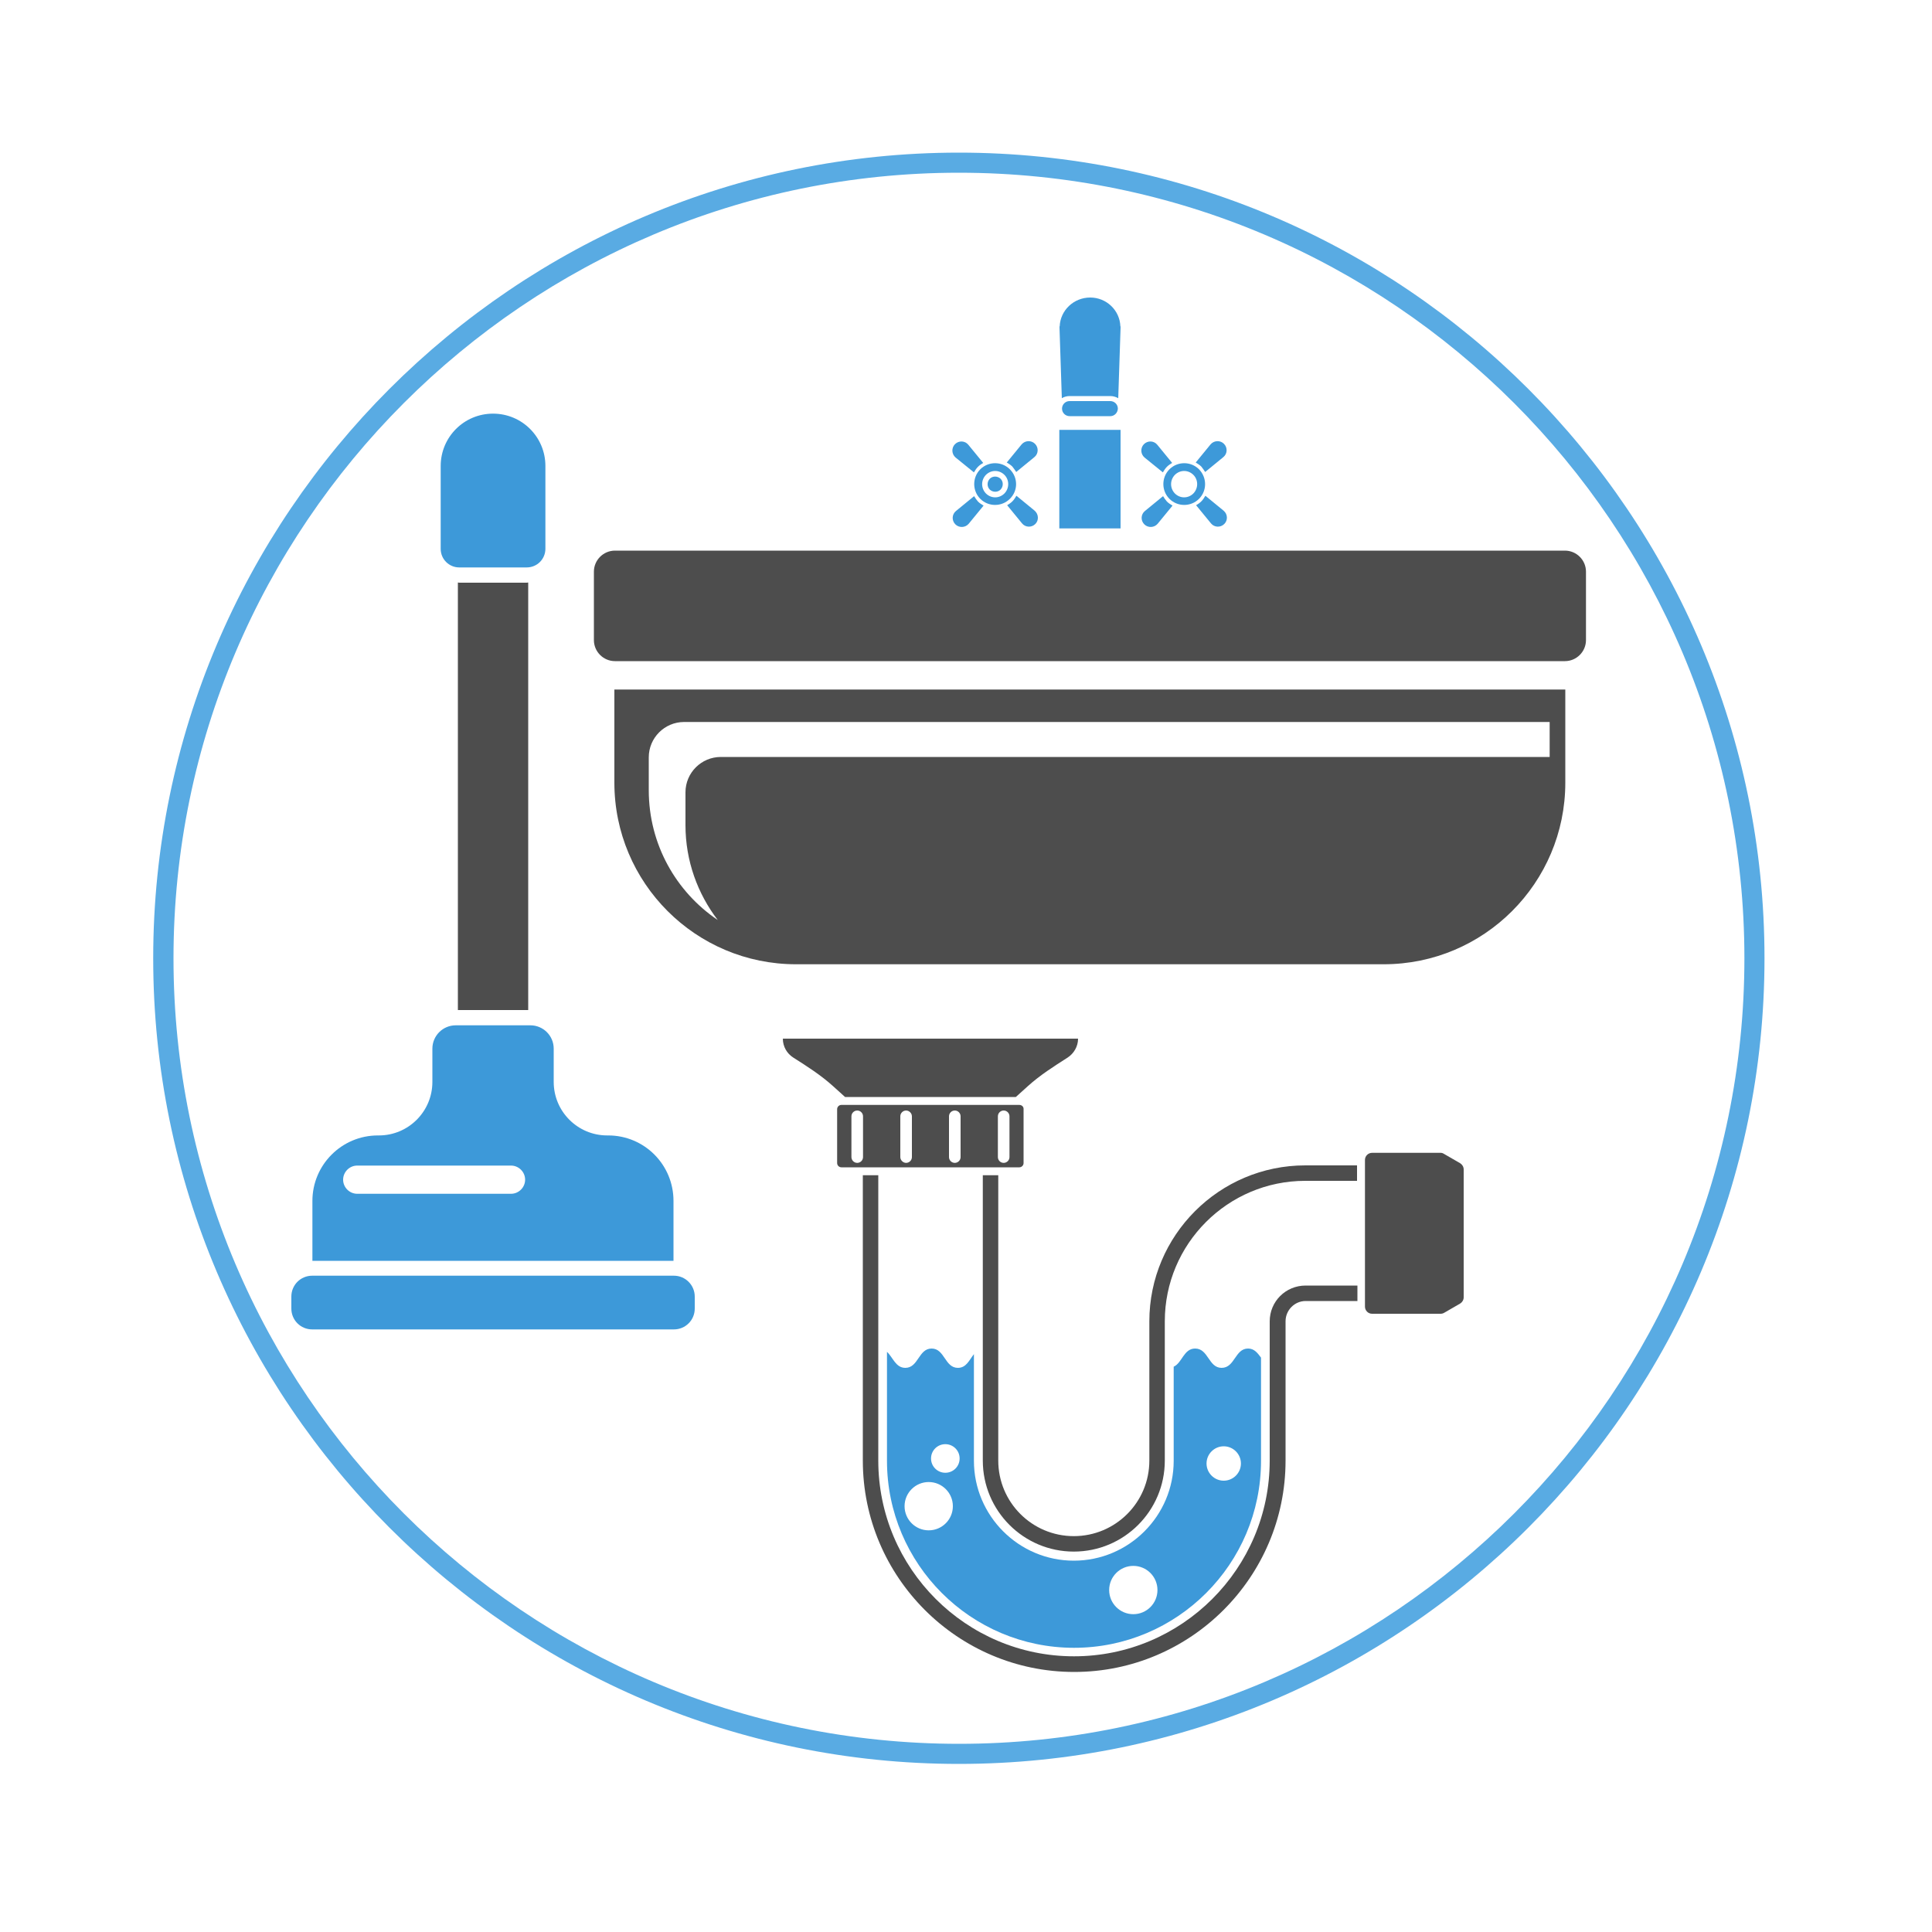
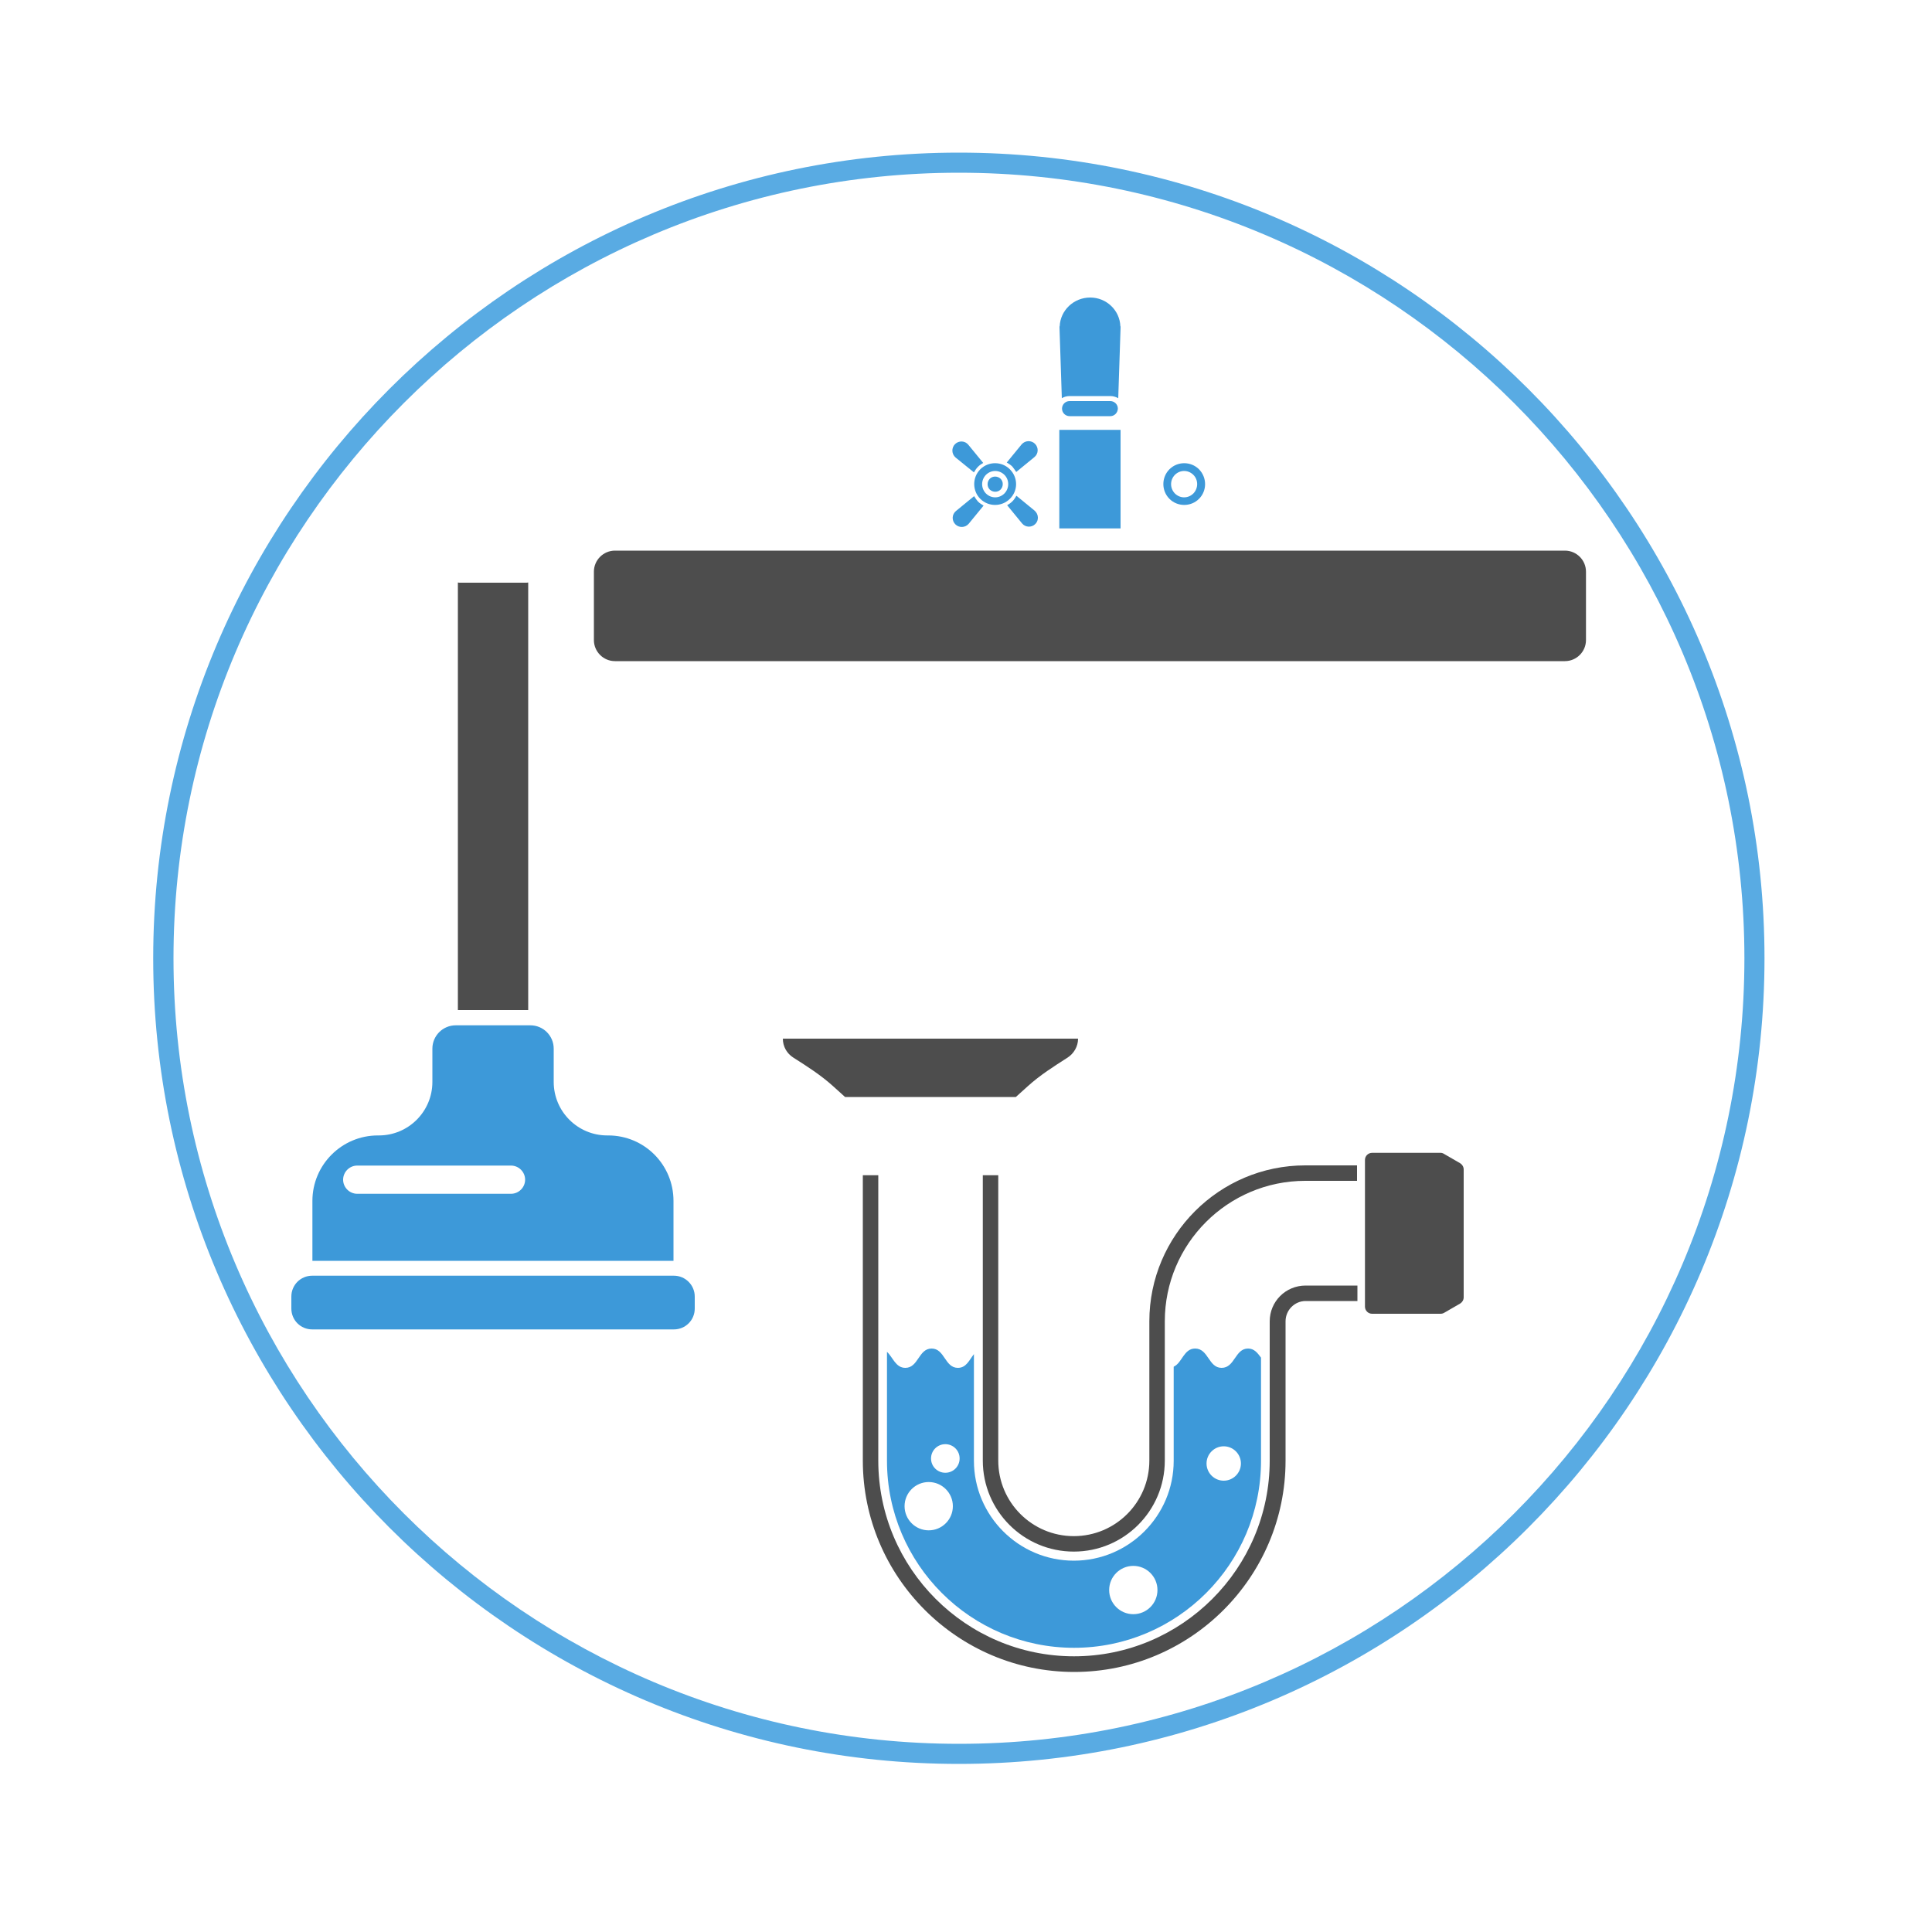
<svg xmlns="http://www.w3.org/2000/svg" version="1.1" id="Layer_1" x="0px" y="0px" viewBox="0 0 1000 1000" style="enable-background:new 0 0 1000 1000;" xml:space="preserve">
  <style type="text/css">
	.st0{fill:#59ABE3;}
	.st1{fill:#3D99D9;}
	.st2{fill:#4D4D4D;}
</style>
  <g>
    <path class="st0" d="M496.3,913c-229.9,0-417-187.1-417-417s187.1-417,417-417c229.9,0,417,187.1,417,417S726.3,913,496.3,913z    M496.3,89.4C272.2,89.4,89.8,271.8,89.8,496c0,224.2,182.4,406.6,406.6,406.6c224.2,0,406.5-182.4,406.5-406.6   C902.9,271.8,720.5,89.4,496.3,89.4z" />
    <g>
      <g>
        <path class="st1" d="M314.8,587.7h-0.5c-15.3,0-27.7-12.4-27.7-27.7v-17.2c0-6.7-5.4-12.1-12.1-12.1h-38.6     c-6.7,0-12.1,5.4-12.1,12.1v17.2c0,15.3-12.4,27.7-27.7,27.7h-0.5c-18.7,0-33.9,15.2-33.9,33.9v31h186.9v-31     C348.6,602.8,333.5,587.7,314.8,587.7z M264.5,617.9h-79.6c-4,0-7.3-3.3-7.3-7.3s3.3-7.3,7.3-7.3h79.6c4,0,7.3,3.3,7.3,7.3     S268.5,617.9,264.5,617.9z" />
      </g>
-       <path class="st1" d="M272.6,293.7h-34.9c-5.3,0-9.6-4.3-9.6-9.6v-42.9c0-15,12.1-27.1,27.1-27.1l0,0c15,0,27.1,12.1,27.1,27.1V284    C282.3,289.4,278,293.7,272.6,293.7z" />
      <path class="st2" d="M272.6,301.6h-34.9c-0.3,0-0.5-0.1-0.7-0.1v221.3h36.4V301.5C273.1,301.5,272.9,301.6,272.6,301.6z" />
      <path class="st1" d="M348.8,660.3H161.6c-6,0-10.8,4.8-10.8,10.8v6.2c0,6,4.8,10.8,10.8,10.8h187.2c6,0,10.8-4.8,10.8-10.8v-6.2    C359.6,665.2,354.8,660.3,348.8,660.3z" />
    </g>
    <g>
      <path class="st2" d="M405.2,537.6c0,4.1,2.1,7.7,5.4,9.8c7.1,4.5,14.3,9.1,20.6,14.8l6.2,5.6h88.4l6.2-5.6    c6.3-5.7,13.4-10.2,20.6-14.8c3.2-2.1,5.4-5.7,5.4-9.8H405.2z" />
      <path class="st2" d="M745.7,596.7h-35.5c-2,0-3.7,1.6-3.7,3.7v75.9c0,2,1.6,3.7,3.7,3.7h35.5c0.6,0,1.3-0.2,1.8-0.5l8.3-4.8    c1.1-0.7,1.8-1.9,1.8-3.2v-66.2c0-1.3-0.7-2.5-1.8-3.2l-8.3-4.8C746.9,596.9,746.3,596.7,745.7,596.7z" />
      <path class="st2" d="M675.6,603.2c-44.5,0-80.7,36.2-80.7,80.7v72.1c0,21.6-17.5,39.1-39.1,39.1c-21.6,0-39.1-17.5-39.1-39.1    V608.3h-8v147.7c0,26,21.1,47.1,47.1,47.1c26,0,47.1-21.1,47.1-47.1v-72.1c0-40.1,32.6-72.7,72.7-72.7h26.8v-8H675.6z     M657.2,683.9v72.1c0,55.9-45.5,101.3-101.3,101.3c-55.9,0-101.3-45.5-101.3-101.3V608.3h-8v147.7c0,60.3,49.1,109.4,109.4,109.4    c60.3,0,109.4-49.1,109.4-109.4v-72.1c0-5.8,4.7-10.5,10.4-10.5h26.8v-8h-26.8C665.4,665.4,657.2,673.7,657.2,683.9z" />
-       <path class="st2" d="M527.6,571.9h-92.1c-1.2,0-2.2,1-2.2,2.2v27.9c0,1.2,1,2.2,2.2,2.2h92.1c1.2,0,2.2-1,2.2-2.2v-27.9    C529.9,572.9,528.9,571.9,527.6,571.9z M446.7,598.9c0,1.7-1.4,3-3,3c-1.7,0-3-1.4-3-3v-21.1c0-1.7,1.4-3,3-3c1.7,0,3,1.4,3,3    V598.9z M472,598.9c0,1.7-1.4,3-3,3s-3-1.4-3-3v-21.1c0-1.7,1.4-3,3-3s3,1.4,3,3V598.9z M497.2,598.9c0,1.7-1.4,3-3,3    c-1.7,0-3-1.4-3-3v-21.1c0-1.7,1.4-3,3-3c1.7,0,3,1.4,3,3V598.9z M522.5,598.9c0,1.7-1.4,3-3,3c-1.7,0-3-1.4-3-3v-21.1    c0-1.7,1.4-3,3-3c1.7,0,3,1.4,3,3V598.9z" />
      <path class="st1" d="M646,698c-6.8,0-6.8,10-13.7,10c-6.8,0-6.8-10-13.7-10c-5.9,0-6.7,7.4-11.1,9.4v48.7    c0,28.5-23.2,51.7-51.7,51.7c-28.5,0-51.7-23.2-51.7-51.7v-55.2c-2.4,3-3.9,7.1-8.3,7.1c-6.8,0-6.8-10-13.6-10    c-6.8,0-6.8,10-13.6,10c-5,0-6.4-5.4-9.5-8.3v56.4c0,53.4,43.4,96.8,96.8,96.8c53.4,0,96.8-43.4,96.8-96.8v-53.4    C650.9,700.3,649.2,698,646,698z M480.7,792.1c-6.9,0-12.5-5.6-12.5-12.5c0-6.9,5.6-12.5,12.5-12.5c6.9,0,12.5,5.6,12.5,12.5    C493.2,786.5,487.6,792.1,480.7,792.1z M489.3,762.3c-4.1,0-7.4-3.3-7.4-7.4c0-4.1,3.3-7.4,7.4-7.4c4.1,0,7.4,3.3,7.4,7.4    C496.7,759,493.4,762.3,489.3,762.3z M586.6,835.5c-6.9,0-12.5-5.6-12.5-12.5c0-6.9,5.6-12.5,12.5-12.5c6.9,0,12.5,5.6,12.5,12.5    C599.1,829.9,593.5,835.5,586.6,835.5z M633.4,766.4c-4.9,0-8.9-4-8.9-8.9c0-4.9,4-8.9,8.9-8.9c4.9,0,8.9,4,8.9,8.9    C642.3,762.4,638.3,766.4,633.4,766.4z" />
    </g>
    <g>
-       <path class="st2" d="M318,356.9v48.2c0,51.9,42.1,94,94,94h304.2c51.9,0,94-42.1,94-94v-48.2H318z M802.1,391.8h-429    c-10.1,0-18.3,8.2-18.3,18.3v17c0,18.5,6.3,35.5,16.7,49.1c-21.6-14.6-35.7-39.2-35.7-67.2v-17c0-10.1,8.2-18.3,18.3-18.3h448    V391.8z" />
      <path class="st2" d="M318.3,342.2H810c6,0,10.9-4.9,10.9-10.9v-35.4c0-6-4.9-10.9-10.9-10.9H318.3c-6,0-10.9,4.9-10.9,10.9v35.4    C307.4,337.3,312.3,342.2,318.3,342.2z" />
      <path class="st1" d="M574.7,215.4h-21.1c-2.1,0-3.9-1.7-3.9-3.9l0,0c0-2.1,1.7-3.9,3.9-3.9h21.1c2.1,0,3.9,1.7,3.9,3.9l0,0    C578.5,213.7,576.8,215.4,574.7,215.4z" />
      <g>
        <path class="st1" d="M504.1,244.5c0.6-1,1.2-2,2.1-2.9c0.8-0.8,1.7-1.4,2.7-2l-7.7-9.4c-1.7-2.1-4.9-2.3-6.9-0.3     c-1.9,1.9-1.8,5.1,0.3,6.9L504.1,244.5z M526,244.3l9.4-7.7c2.1-1.7,2.3-4.9,0.3-6.9c-1.9-1.9-5.1-1.8-6.9,0.3l-7.7,9.4     c1,0.6,2,1.2,2.9,2.1C524.8,242.5,525.4,243.4,526,244.3z M504.2,256.8l-9.4,7.7c-2.1,1.7-2.3,4.9-0.3,6.9     c1.9,1.9,5.1,1.8,6.9-0.3l7.7-9.4c-1-0.6-2-1.2-2.9-2.1C505.4,258.7,504.8,257.8,504.2,256.8z M535.5,264.3l-9.4-7.7     c-0.6,1-1.2,2-2.1,2.9c-0.8,0.8-1.7,1.4-2.7,2l7.7,9.4c1.7,2.1,4.9,2.3,6.9,0.3C537.8,269.3,537.6,266.1,535.5,264.3z" />
        <path class="st1" d="M522.7,242.9c-4.2-4.2-11.1-4.2-15.3,0c-4.2,4.2-4.2,11.1,0,15.3c4.2,4.2,11.1,4.2,15.3,0     C527,254,527,247.2,522.7,242.9z M519.9,255.4c-2.7,2.7-6.9,2.7-9.6,0c-2.6-2.7-2.6-6.9,0-9.6c2.7-2.7,6.9-2.7,9.6,0     C522.5,248.4,522.5,252.7,519.9,255.4z" />
        <path class="st1" d="M517.9,253.4c-1.5,1.5-4,1.5-5.6,0c-1.5-1.5-1.5-4,0-5.6c1.5-1.5,4-1.5,5.6,0     C519.4,249.3,519.4,251.8,517.9,253.4z" />
      </g>
      <g>
-         <path class="st1" d="M601.9,244.5c0.6-1,1.2-2,2.1-2.9c0.8-0.8,1.7-1.4,2.7-2l-7.7-9.4c-1.7-2.1-4.9-2.3-6.9-0.3     c-1.9,1.9-1.8,5.1,0.3,6.9L601.9,244.5z M623.8,244.3l9.4-7.7c2.1-1.7,2.3-4.9,0.3-6.9c-1.9-1.9-5.1-1.8-6.9,0.3l-7.7,9.4     c1,0.6,2,1.2,2.9,2.1C622.6,242.5,623.2,243.4,623.8,244.3z M602,256.8l-9.4,7.7c-2.1,1.7-2.3,4.9-0.3,6.9     c1.9,1.9,5.1,1.8,6.9-0.3l7.7-9.4c-1-0.6-2-1.2-2.9-2.1C603.2,258.7,602.6,257.8,602,256.8z M633.3,264.3l-9.4-7.7     c-0.6,1-1.2,2-2.1,2.9c-0.8,0.8-1.7,1.4-2.7,2l7.7,9.4c1.7,2.1,4.9,2.3,6.9,0.3C635.6,269.3,635.5,266.1,633.3,264.3z" />
        <path class="st1" d="M620.6,242.9c-4.2-4.2-11.1-4.2-15.3,0c-4.2,4.2-4.2,11.1,0,15.3c4.2,4.2,11.1,4.2,15.3,0     C624.8,254,624.8,247.2,620.6,242.9z M617.7,255.4c-2.7,2.7-6.9,2.7-9.6,0c-2.6-2.7-2.6-6.9,0-9.6c2.7-2.7,6.9-2.7,9.6,0     C620.3,248.4,620.3,252.7,617.7,255.4z" />
      </g>
      <rect x="548.3" y="222.5" class="st1" width="31.7" height="51" />
      <path class="st1" d="M553.6,205h21.1c1.5,0,2.8,0.4,4.1,1.1l1.2-36.4v-0.8h-0.1c-0.3-8.3-7.2-14.9-15.6-14.9    c-8.6,0-15.5,6.7-15.8,14.9h-0.1v0.8l1.2,36.4C550.8,205.4,552.1,205,553.6,205z" />
    </g>
  </g>
</svg>